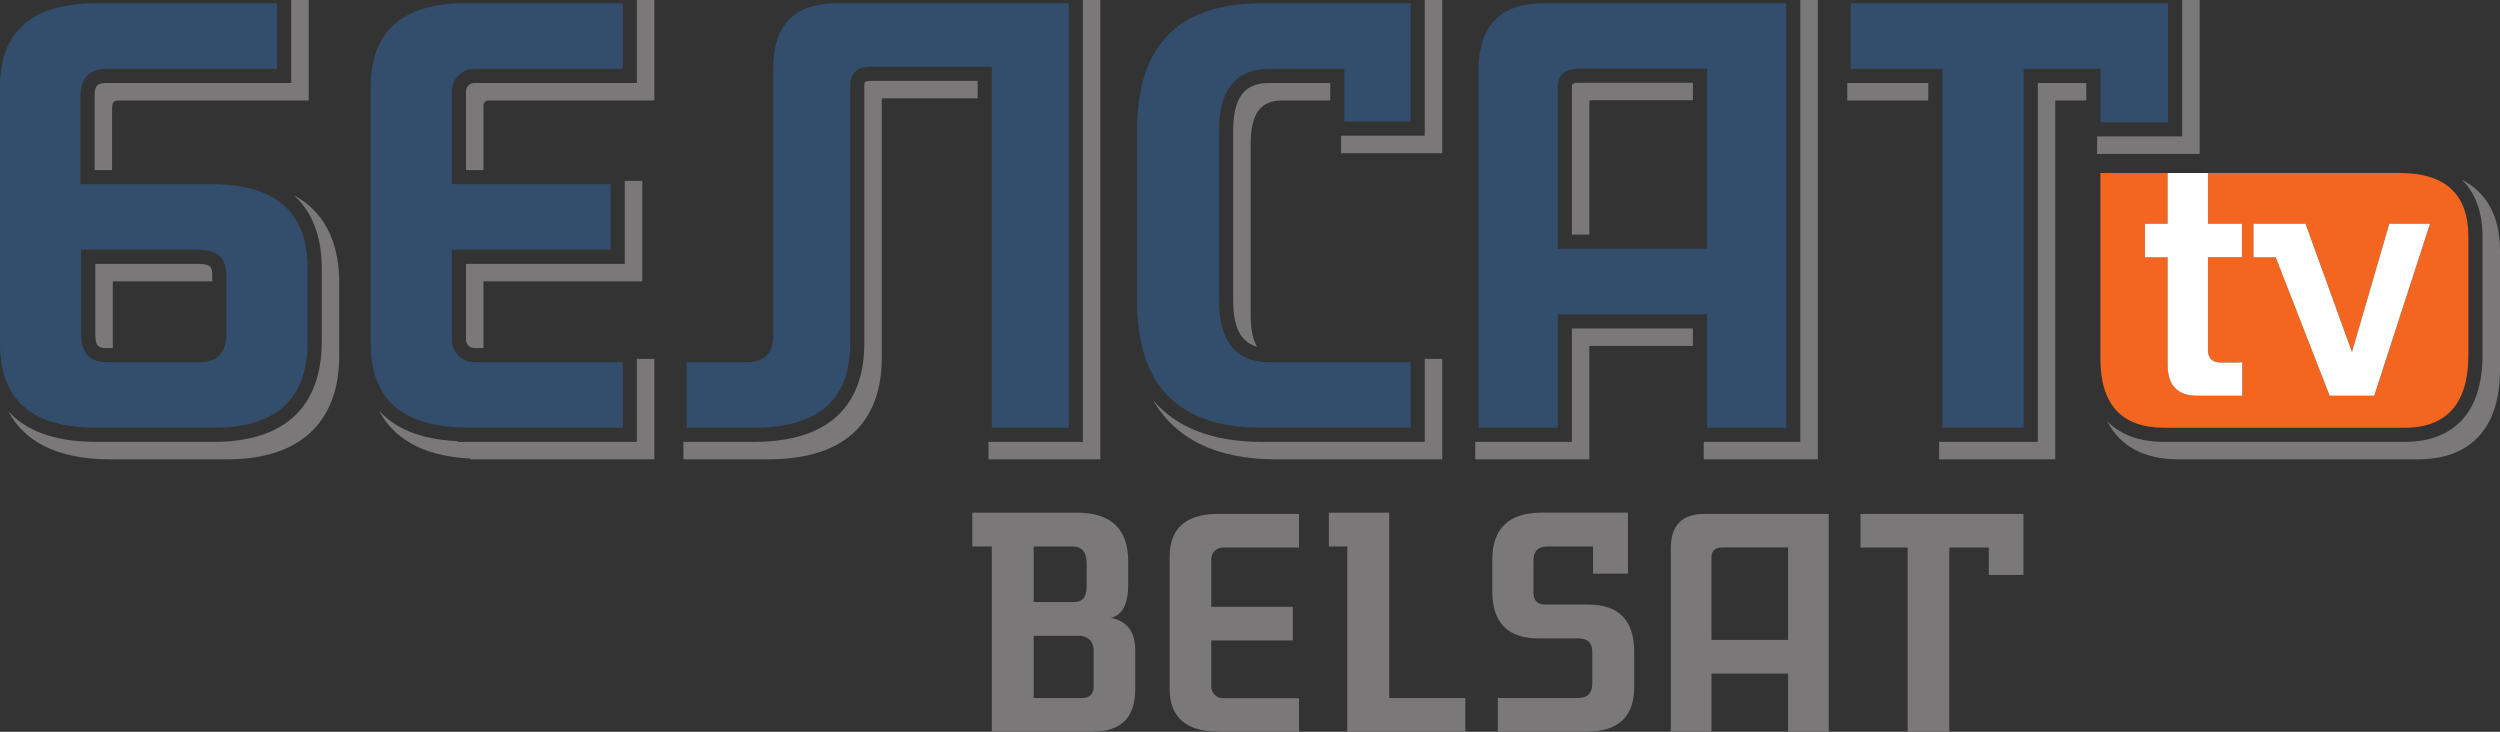
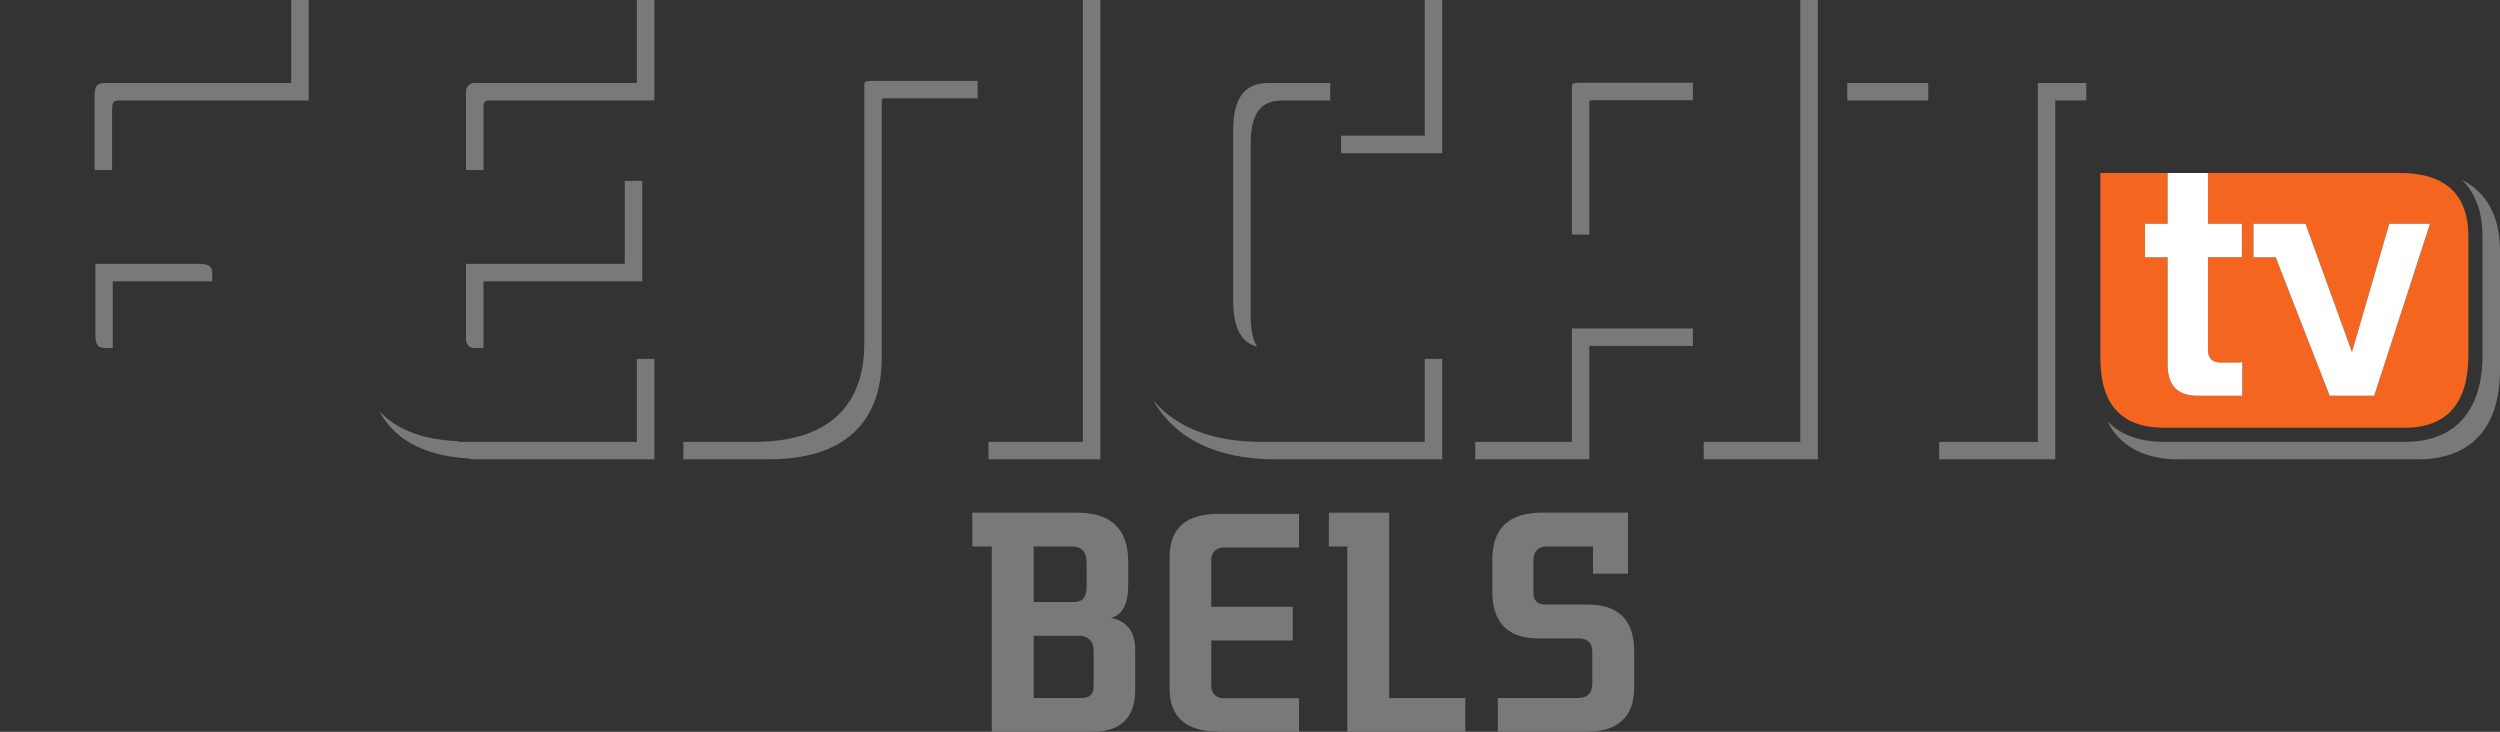
<svg xmlns="http://www.w3.org/2000/svg" xmlns:ns1="http://www.inkscape.org/namespaces/inkscape" version="1.0" width="550" height="161" id="svg2">
  <rect width="100%" height="100%" fill="#333333" stroke="none" />
  <defs id="defs33" />
  <g transform="translate(38.05,-178.401)" id="layer1">
    <path d="m 239.53,275.611 c -10.744,0 -18.757,-3.108 -23.871,-9.132 4.911,8.542 14.001,12.972 26.983,12.972 l 36.602,0 0,-22.098 -3.844,0 0,18.257 -35.87,0" ns1:connector-curvature="0" id="path2370" style="fill:#7a7879;fill-rule:nonzero;stroke:none" />
    <path d="m 241.255,196.662 c -3.724,0 -8.003,1.177 -8.003,10.354 l 0,37.598 c 0,6.952 2.454,9.312 5.262,10.051 -0.877,-1.445 -1.416,-3.631 -1.416,-6.942 l 0,-37.591 c 0,-8.458 3.495,-9.625 7.271,-9.625 0,0 5.727,0 10.235,0 0,-1.48 0,-2.873 0,-3.844 -4.092,0 -13.35,0 -13.35,0" ns1:connector-curvature="0" id="path2374" style="fill:#7a7879;fill-rule:nonzero;stroke:none" />
    <path d="m 307.767,250.659 c 0,4.772 0,24.951 0,24.951 l -21.262,0 0,3.844 25.106,0 c 0,0 0,-19.45 0,-24.951 l 22.772,0 c 0,-1.638 0,-2.989 0,-3.844 l -26.615,0" ns1:connector-curvature="0" id="path2378" style="fill:#7a7879;fill-rule:nonzero;stroke:none" />
    <path d="m 153.683,196.191 c -1.019,0 -1.422,0.213 -1.474,0.271 -0.023,0.029 -0.11,0.232 -0.11,0.697 l 0,56.858 c 0,9.851 -4.211,21.595 -24.265,21.595 l -15.533,0 0,3.844 18.644,0 c 20.66,0 24.993,-12.144 24.993,-22.327 l 0,-56.855 c 0,-0.077 0.006,-0.113 0.013,-0.161 0.164,-0.039 0.419,-0.077 0.845,-0.077 0,0 13.269,0 20.237,0 0,-1.906 0,-3.247 0,-3.844 -4.85,0 -23.352,0 -23.352,0" ns1:connector-curvature="0" id="path2382" style="fill:#7a7879;fill-rule:nonzero;stroke:none" />
    <path d="m 275.399,208.254 -18.412,0 c 0,2.157 0,3.844 0,3.844 l 22.259,0 0,-33.693 -3.847,0 0,29.849" ns1:connector-curvature="0" id="path2386" style="fill:#7a7879;fill-rule:nonzero;stroke:none" />
    <path d="m 102.065,196.662 -35.77,0 c -1.006,0 -1.825,0.816 -1.825,1.822 0,0 0,12.853 0,17.329 0.78,0 2.128,0 3.844,0 0,-5.611 0,-14.214 0,-14.214 0,-0.603 0.49,-1.093 1.093,-1.093 l 36.505,0 0,-22.101 -3.847,0 0,18.257" ns1:connector-curvature="0" id="path2390" style="fill:#7a7879;fill-rule:nonzero;stroke:none" />
-     <path d="m 26.608,221.361 c 4.782,4.314 6.127,10.48 6.127,16.045 l 0,16.132 c 0,10.07 -4.127,22.072 -23.791,22.072 l -25.851,0 c -9.696,0 -15.681,-2.751 -19.283,-6.704 3.137,5.927 9.661,10.544 22.398,10.544 l 25.851,0 c 15.81,0 24.519,-8.097 24.519,-22.797 l 0,-16.136 c 0,-6.981 -2.041,-14.878 -9.97,-19.157" ns1:connector-curvature="0" id="path2394" style="fill:#7a7879;fill-rule:nonzero;stroke:none" />
    <path d="m -14.553,254.971 1.316,0 c 0,-1.103 0,-10.138 0,-14.678 5.301,0 20.424,0 21.882,0 l 0,-1.325 c 0,-1.561 -0.145,-2.522 -2.992,-2.522 0,0 -17.919,0 -22.733,0 0,4.321 0,15.523 0,15.523 0,2.857 0.961,3.002 2.528,3.002" ns1:connector-curvature="0" id="path2398" style="fill:#7a7879;fill-rule:nonzero;stroke:none" />
    <path d="m 311.63,200.544 c 0.152,-0.048 0.413,-0.103 0.974,-0.103 0,0 14.514,0 21.782,0 l 0,-3.844 c -4.921,0 -24.893,0 -24.893,0 -1.725,0 -1.725,0.319 -1.725,1.083 0,0 0,27.154 0,32.335 l 3.844,0 c 0,-8.587 0,-29.221 0,-29.221 0,-0.116 0.01,-0.184 0.019,-0.252" ns1:connector-curvature="0" id="path2402" style="fill:#7a7879;fill-rule:nonzero;stroke:none" />
    <path d="m -14.553,196.662 c -1.983,0 -2.686,0.429 -2.686,2.841 0,0 0,11.918 0,16.31 0.864,0 2.215,0 3.844,0 0,-5.349 0,-13.195 0,-13.195 0,-2.025 0.406,-2.112 1.954,-2.112 l 41.303,0 0,-22.101 -3.844,0 0,18.257 -40.571,0" ns1:connector-curvature="0" id="path2406" style="fill:#7a7879;fill-rule:nonzero;stroke:none" />
    <path d="m 62.736,275.611 c 0,0 -0.1,-0.116 -0.132,-0.155 -8.497,-0.371 -13.891,-3.002 -17.235,-6.655 2.938,5.53 8.845,9.925 20.021,10.483 0.032,0.035 0.145,0.168 0.145,0.168 l 40.377,0 0,-22.098 -3.847,0 0,18.257 -39.329,0" ns1:connector-curvature="0" id="path2410" style="fill:#7a7879;fill-rule:nonzero;stroke:none" />
    <path d="m 64.47,236.449 c 0,4.424 0,16.7 0,16.7 0,1.006 0.819,1.825 1.825,1.825 l 2.019,0 c 0,-3.047 0,-10.731 0,-14.681 6.088,0 34.934,0 34.934,0 l 0,-22.101 c 0,0 -1.49,0 -3.847,0 l 0,18.257 c 0,0 -29.766,0 -34.931,0" ns1:connector-curvature="0" id="path2414" style="fill:#7a7879;fill-rule:nonzero;stroke:none" />
    <path d="m 200.181,275.611 -20.766,0 c 0,2.435 0,3.84 0,3.84 l 24.61,0 0,-101.047 -3.844,0 0,97.206" ns1:connector-curvature="0" id="path2418" style="fill:#7a7879;fill-rule:nonzero;stroke:none" />
-     <path d="m 423.311,208.412 c 0,2.164 0,3.847 0,3.847 l 22.568,0 0,-33.854 -3.847,0 0,30.007 -18.722,0" ns1:connector-curvature="0" id="path2422" style="fill:#7a7879;fill-rule:nonzero;stroke:none" />
    <path d="m 368.356,196.662 0,3.844 c 0,0 11.528,0 17.822,0 0,-1.902 0,-3.244 0,-3.844 -3.379,0 -13.25,0 -17.822,0" ns1:connector-curvature="0" id="path2426" style="fill:#7a7879;fill-rule:nonzero;stroke:none" />
    <path d="m 420.931,196.662 -10.663,0 c 0,5.746 0,78.949 0,78.949 l -21.707,0 c 0,2.438 0,3.844 0,3.844 l 25.548,0 c 0,0 0,-71.991 0,-78.949 l 6.823,0 c 0,-1.483 0,-2.873 0,-3.844" ns1:connector-curvature="0" id="path2430" style="fill:#7a7879;fill-rule:nonzero;stroke:none" />
    <path d="m 358.018,275.611 -21.25,0 c 0,2.315 0,3.84 0,3.84 l 25.096,0 0,-101.047 -3.847,0 0,97.206" ns1:connector-curvature="0" id="path2434" style="fill:#7a7879;fill-rule:nonzero;stroke:none" />
    <path d="m 503.557,217.94 c 2.979,2.896 4.547,7.107 4.547,12.514 l 0,26.09 c 0,12.295 -6.075,19.067 -17.113,19.067 l -52.934,0 c -5.417,0 -9.628,-1.57 -12.527,-4.556 2.77,5.472 8.081,8.397 15.639,8.397 l 52.934,0 c 6.665,0 17.848,-2.57 17.848,-19.795 l 0,-26.086 c 0,-7.552 -2.928,-12.859 -8.393,-15.629" ns1:connector-curvature="0" id="path2438" style="fill:#7a7879;fill-rule:nonzero;stroke:none" />
-     <path d="m 399.472,304.893 7.636,0 0,-13.424 -35.853,0 0,7.397 10.373,0 0,40.532 9.164,0 0,-40.532 8.68,0 0,6.027 z m -60.998,-3.905 c 0,-1.412 0.822,-2.154 2.473,-2.154 l 14.381,0 0,20.356 -16.855,0 0,-18.202 z m -8.945,-1.993 0,40.403 8.945,0 0,-12.808 16.855,0 0,12.808 8.938,0 0,-47.929 -27.373,0 c -4.882,0 -7.365,2.483 -7.365,7.526" ns1:connector-curvature="0" id="path2442" style="fill:#7a7879;fill-rule:nonzero;stroke:none" />
    <path d="m 189.363,331.956 10.522,0 c 1.78,0 2.663,-0.809 2.663,-2.505 l 0,-7.926 c 0,-1.79 -0.884,-2.838 -2.583,-3.244 l -10.602,0 0,13.675 z m 0,-21.114 8.906,0 c 1.851,0 2.741,-1.132 2.741,-3.315 l 0,-5.185 c 0,-2.505 -1.045,-3.718 -3.147,-3.718 l -8.5,0 0,12.218 z m 16.993,3.479 c 3.557,0.726 5.337,3.073 5.337,7.036 l 0,8.742 c 0,6.227 -3.154,9.3 -9.545,9.3 l -22.004,0 0,-40.774 -4.292,0 0,-7.442 22.978,0 c 7.526,0 11.325,3.56 11.325,10.754 l 0,5.098 c 0,4.295 -1.293,6.713 -3.798,7.287" ns1:connector-curvature="0" id="path2446" style="fill:#7a7879;fill-rule:nonzero;stroke:none" />
    <path d="m 284.318,339.398 -25.967,0 0,-40.774 -4.044,0 0,-7.442 13.266,0 0,40.774 16.745,0 0,7.442" ns1:connector-curvature="0" id="path2450" style="fill:#7a7879;fill-rule:nonzero;stroke:none" />
    <path d="m 312.417,304.615 0,-5.994 -10.031,0 c -2.025,0 -3.079,1.051 -3.079,3.076 l 0,7.039 c 0,1.78 0.893,2.67 2.589,2.67 l 9.467,0 c 6.717,0 10.112,3.479 10.112,10.354 l 0,7.842 c 0,6.559 -3.563,9.793 -10.676,9.793 l -19.334,0 0,-7.439 17.638,0 c 2.096,0 3.154,-1.051 3.154,-3.241 l 0,-6.955 c 0,-1.941 -1.058,-2.912 -3.073,-2.912 l -8.822,0 c -6.713,0 -10.109,-3.479 -10.109,-10.357 l 0,-6.952 c 0,-6.878 3.637,-10.357 10.918,-10.357 l 18.931,0 0,13.433 -7.684,0" ns1:connector-curvature="0" id="path2454" style="fill:#7a7879;fill-rule:nonzero;stroke:none" />
    <path d="m 230.124,291.443 c -7.242,0 -10.857,3.134 -10.857,9.487 l 0,28.953 c 0,6.272 3.534,9.396 10.576,9.477 l 0.035,0.039 17.857,0 0,-7.4 -16.771,0 c -1.396,0 -2.531,-1.132 -2.531,-2.528 l 0,-10.173 17.935,0 0,-7.404 -17.935,0 0,-10.496 c 0,-1.399 1.135,-2.531 2.531,-2.531 l 16.771,0 0,-7.397 -17.612,0 0,-0.026" ns1:connector-curvature="0" id="path2458" style="fill:#7a7879;fill-rule:nonzero;stroke:none" />
-     <path d="m 424.043,205.297 14.878,0 0,-26.161 -69.83,0 0,14.41 20.202,0 0,78.949 17.861,0 0,-78.949 16.89,0 0,11.75 z m -119.388,-7.613 c 0,-2.747 1.615,-4.198 4.837,-4.198 l 28.008,0 0,39.645 -32.845,0 0,-35.447 z m -17.419,-3.876 0,78.688 17.419,0 0,-24.951 32.845,0 0,24.951 17.406,0 0,-93.36 -53.317,0 c -9.512,0 -14.352,4.843 -14.352,14.672 z M 64.648,179.094 c -14.098,0 -21.143,6.107 -21.143,18.473 l 0,56.397 c 0,12.205 6.884,18.289 20.601,18.451 l 0.068,0.081 34.78,0 0,-14.41 -32.658,0 c -2.731,0 -4.94,-2.212 -4.94,-4.937 l 0,-19.815 34.934,0 0,-14.41 -34.934,0 0,-20.44 c 0,-2.725 2.209,-4.937 4.94,-4.937 l 32.658,0 0,-14.41 -34.306,0 0,-0.042 z m 147.47,27.918 0,37.598 c 0,18.647 9.093,27.886 27.415,27.886 l 32.755,0 0,-14.41 -31.033,0 c -7.365,0 -11.115,-4.547 -11.115,-13.475 l 0,-37.598 c 0,-8.922 3.75,-13.466 11.115,-13.466 l 16.464,0 0,11.592 14.568,0 0,-26.003 -32.755,0 c -18.322,0 -27.415,9.238 -27.415,27.876 z M 11.759,251.659 c 0,4.227 -1.877,6.426 -5.633,6.426 l -20.676,0 c -3.763,0 -5.643,-2.038 -5.643,-6.114 l 0,-18.638 25.848,0 c 4.073,0 6.104,1.883 6.104,5.633 l 0,12.692 z m -3.286,-32.735 -28.824,0 0,-19.421 c 0,-3.918 1.883,-5.956 5.801,-5.956 l 37.456,0 0,-14.41 -39.813,0 c -14.094,0 -21.143,6.11 -21.143,18.477 l 0,56.397 c 0,12.379 7.049,18.486 21.143,18.486 l 25.854,0 c 13.782,0 20.672,-6.268 20.672,-18.957 l 0,-16.136 c 0,-12.379 -7.049,-18.48 -21.146,-18.48 z m 123.596,-25.529 0,58.728 c 0,3.921 -1.88,5.962 -5.794,5.962 l -13.24,0 0,14.41 14.801,0 c 14.101,0 21.15,-6.11 21.15,-18.48 l 0,-56.858 c 0,-2.67 1.57,-4.082 4.698,-4.082 l 26.464,0 0,79.42 16.922,0 0,-93.36 -51.06,0 c -9.245,0 -13.94,4.705 -13.94,14.259" ns1:connector-curvature="0" id="path2462" style="fill:#334e6d;fill-rule:nonzero;stroke:none" />
    <path d="m 484.277,265.466 -9.799,0 -11.869,-30.459 -4.895,0 0,-7.391 11.454,0 10.215,28.227 8.216,-28.227 8.961,0 -12.282,37.849 z m 5.543,-49.013 -42.115,0 0,11.163 7.471,0 0,7.391 -7.471,0 0,20.421 c 0,1.912 1.077,2.825 3.154,2.734 l 2.409,0 c 0.742,0 1.412,0 1.993,-0.077 l 0,7.381 -9.88,0 c -4.401,0 -6.559,-2.315 -6.559,-6.884 l 0,-23.574 -4.975,0 0,-7.391 4.975,0 0,-11.163 -14.778,0 0,40.858 c 0,10.128 4.672,15.187 14.014,15.187 l 52.934,0 c 9.341,0 14.001,-5.462 14.001,-15.955 l 0,-26.086 c 0,-9.322 -5.043,-14.004 -15.171,-14.004" ns1:connector-curvature="0" id="path2466" style="fill:#f4661f;fill-rule:nonzero;stroke:none" />
    <path d="m 433.842,227.617 0,7.391 4.979,0 0,23.574 c 0,4.569 2.157,6.884 6.555,6.884 l 9.883,0 0,-7.381 c -0.584,0.077 -1.251,0.077 -1.993,0.077 l -2.412,0 c -2.077,0.09 -3.15,-0.822 -3.15,-2.734 l 0,-20.421 7.468,0 0,-7.391 -7.468,0 0,-11.16 -8.884,0 0,11.16 -4.979,0" ns1:connector-curvature="0" id="path2470" style="fill:#ffffff;fill-rule:nonzero;stroke:none" />
    <path d="m 479.382,255.844 -10.219,-28.227 -11.45,0 0,7.391 4.892,0 11.873,30.459 9.799,0 12.279,-37.849 -8.961,0 -8.213,28.227" ns1:connector-curvature="0" id="path2474" style="fill:#ffffff;fill-rule:nonzero;stroke:none" />
  </g>
</svg>